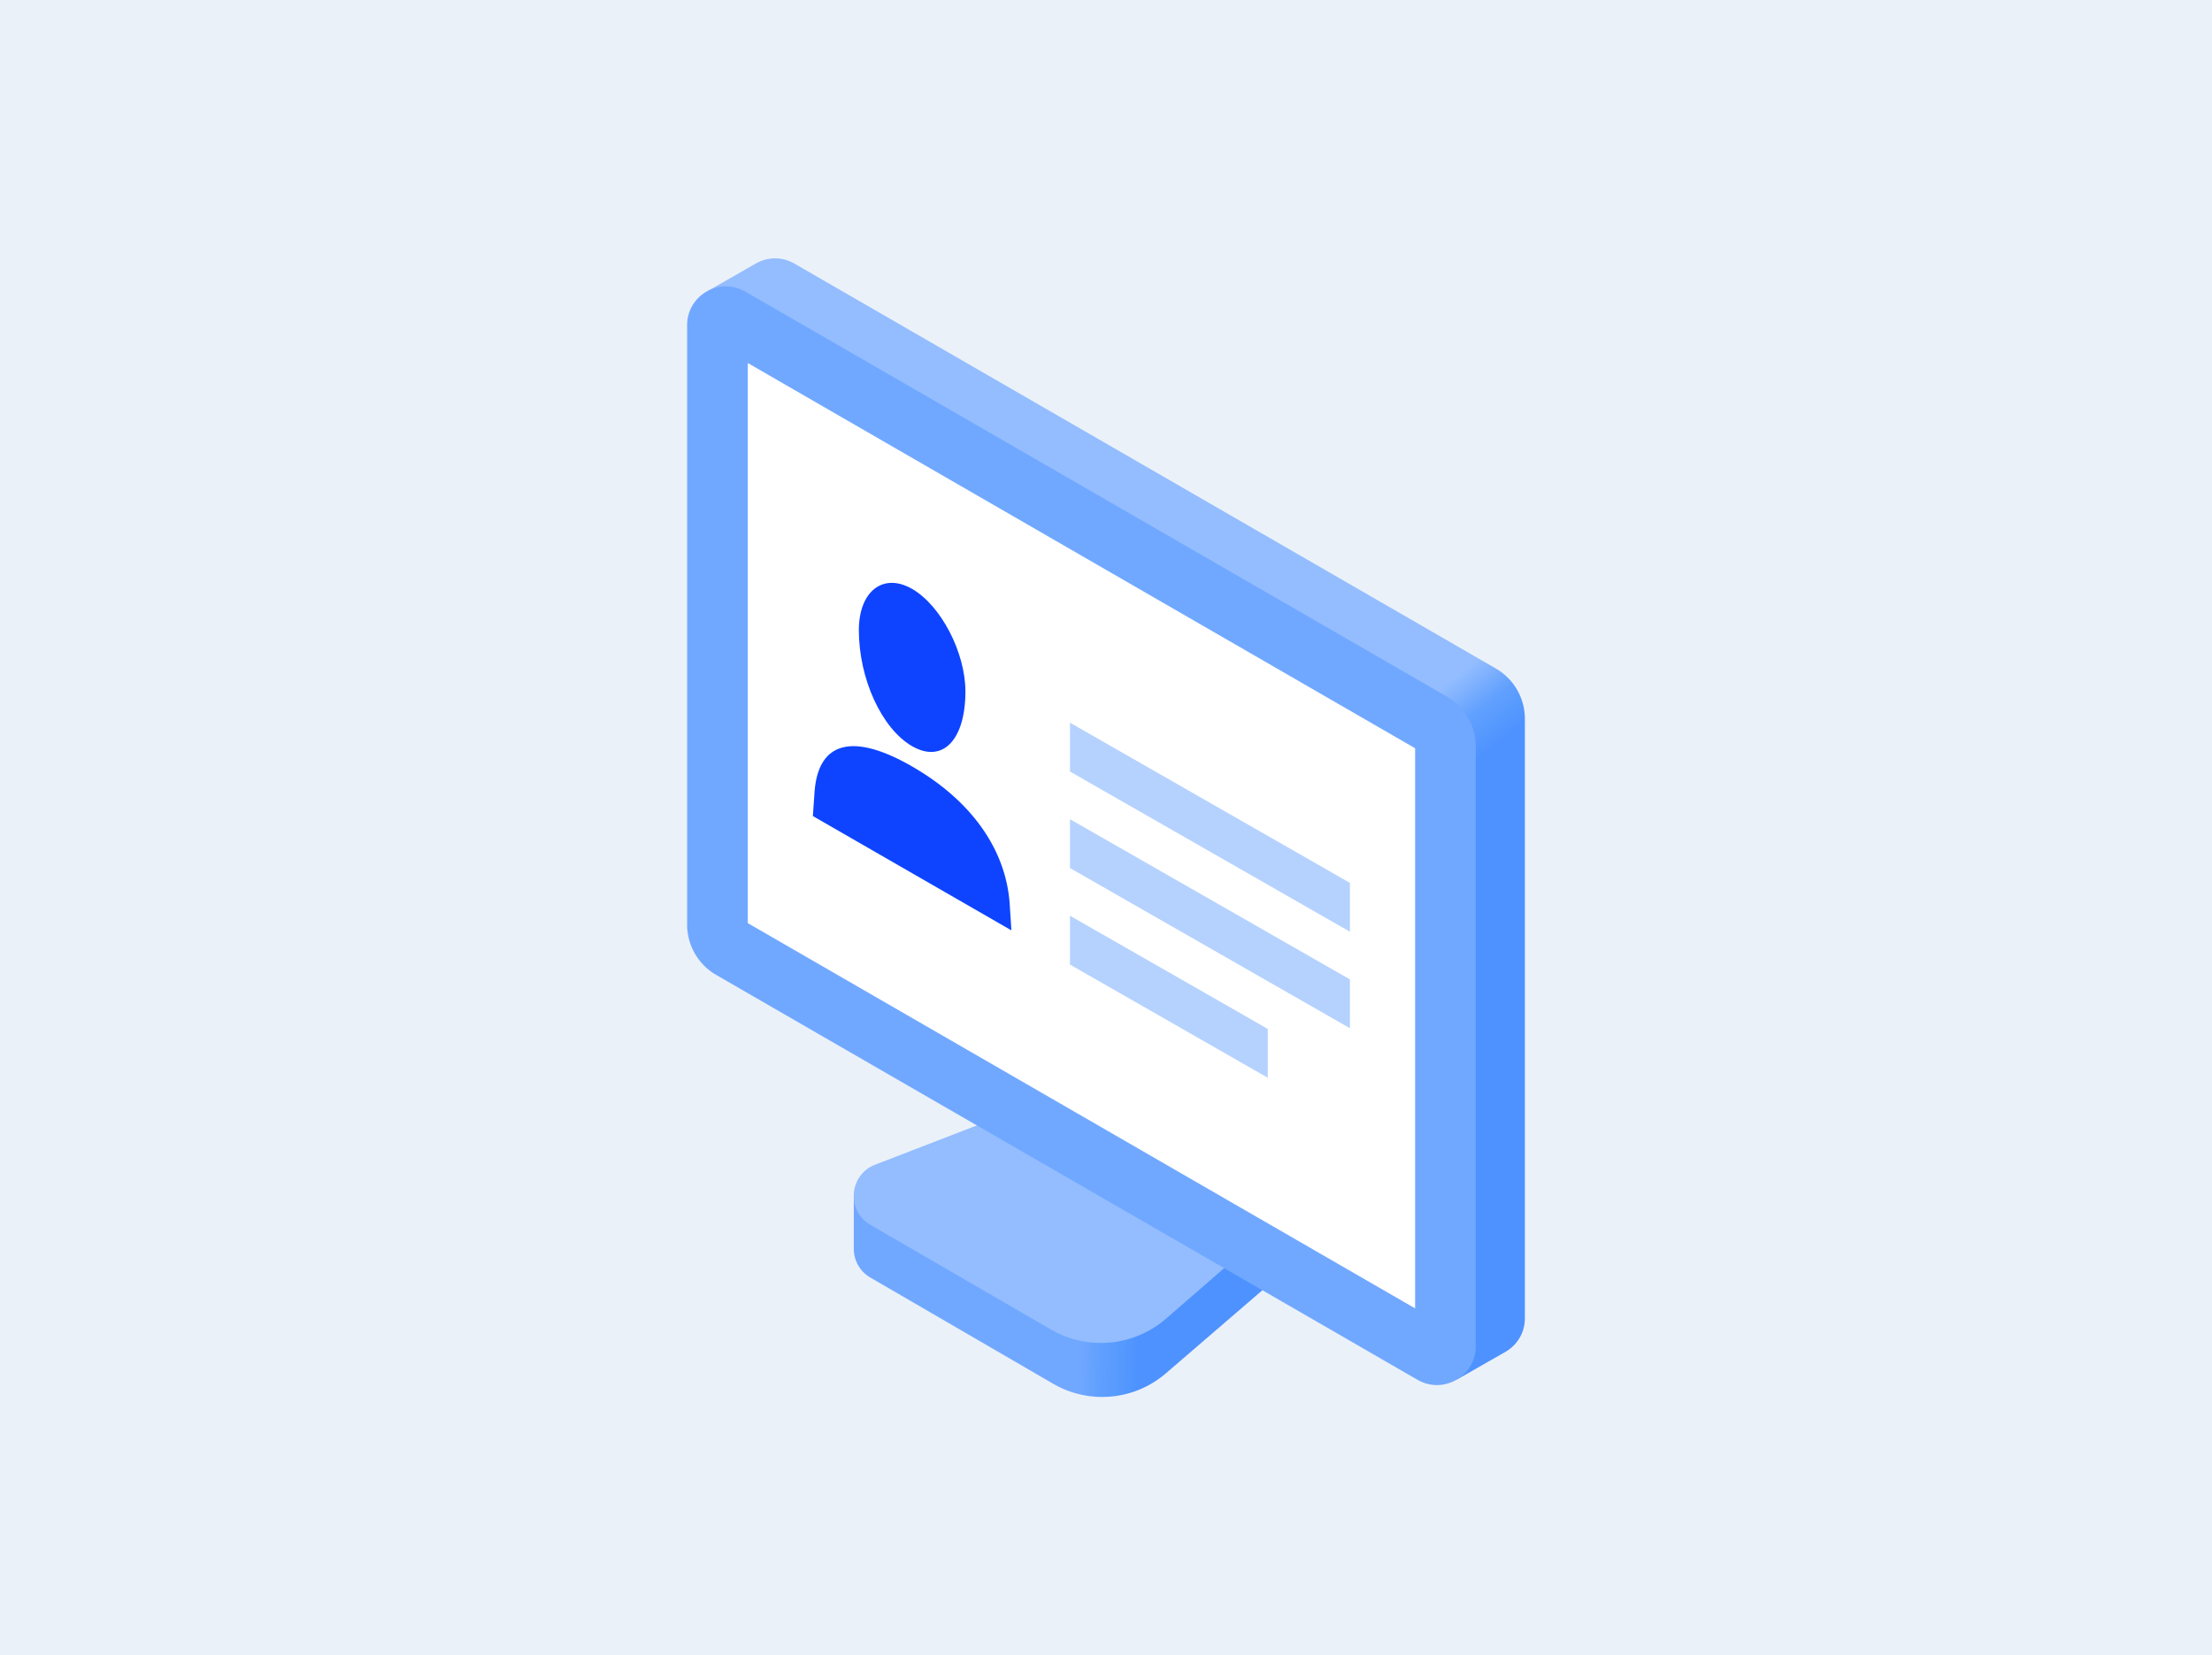
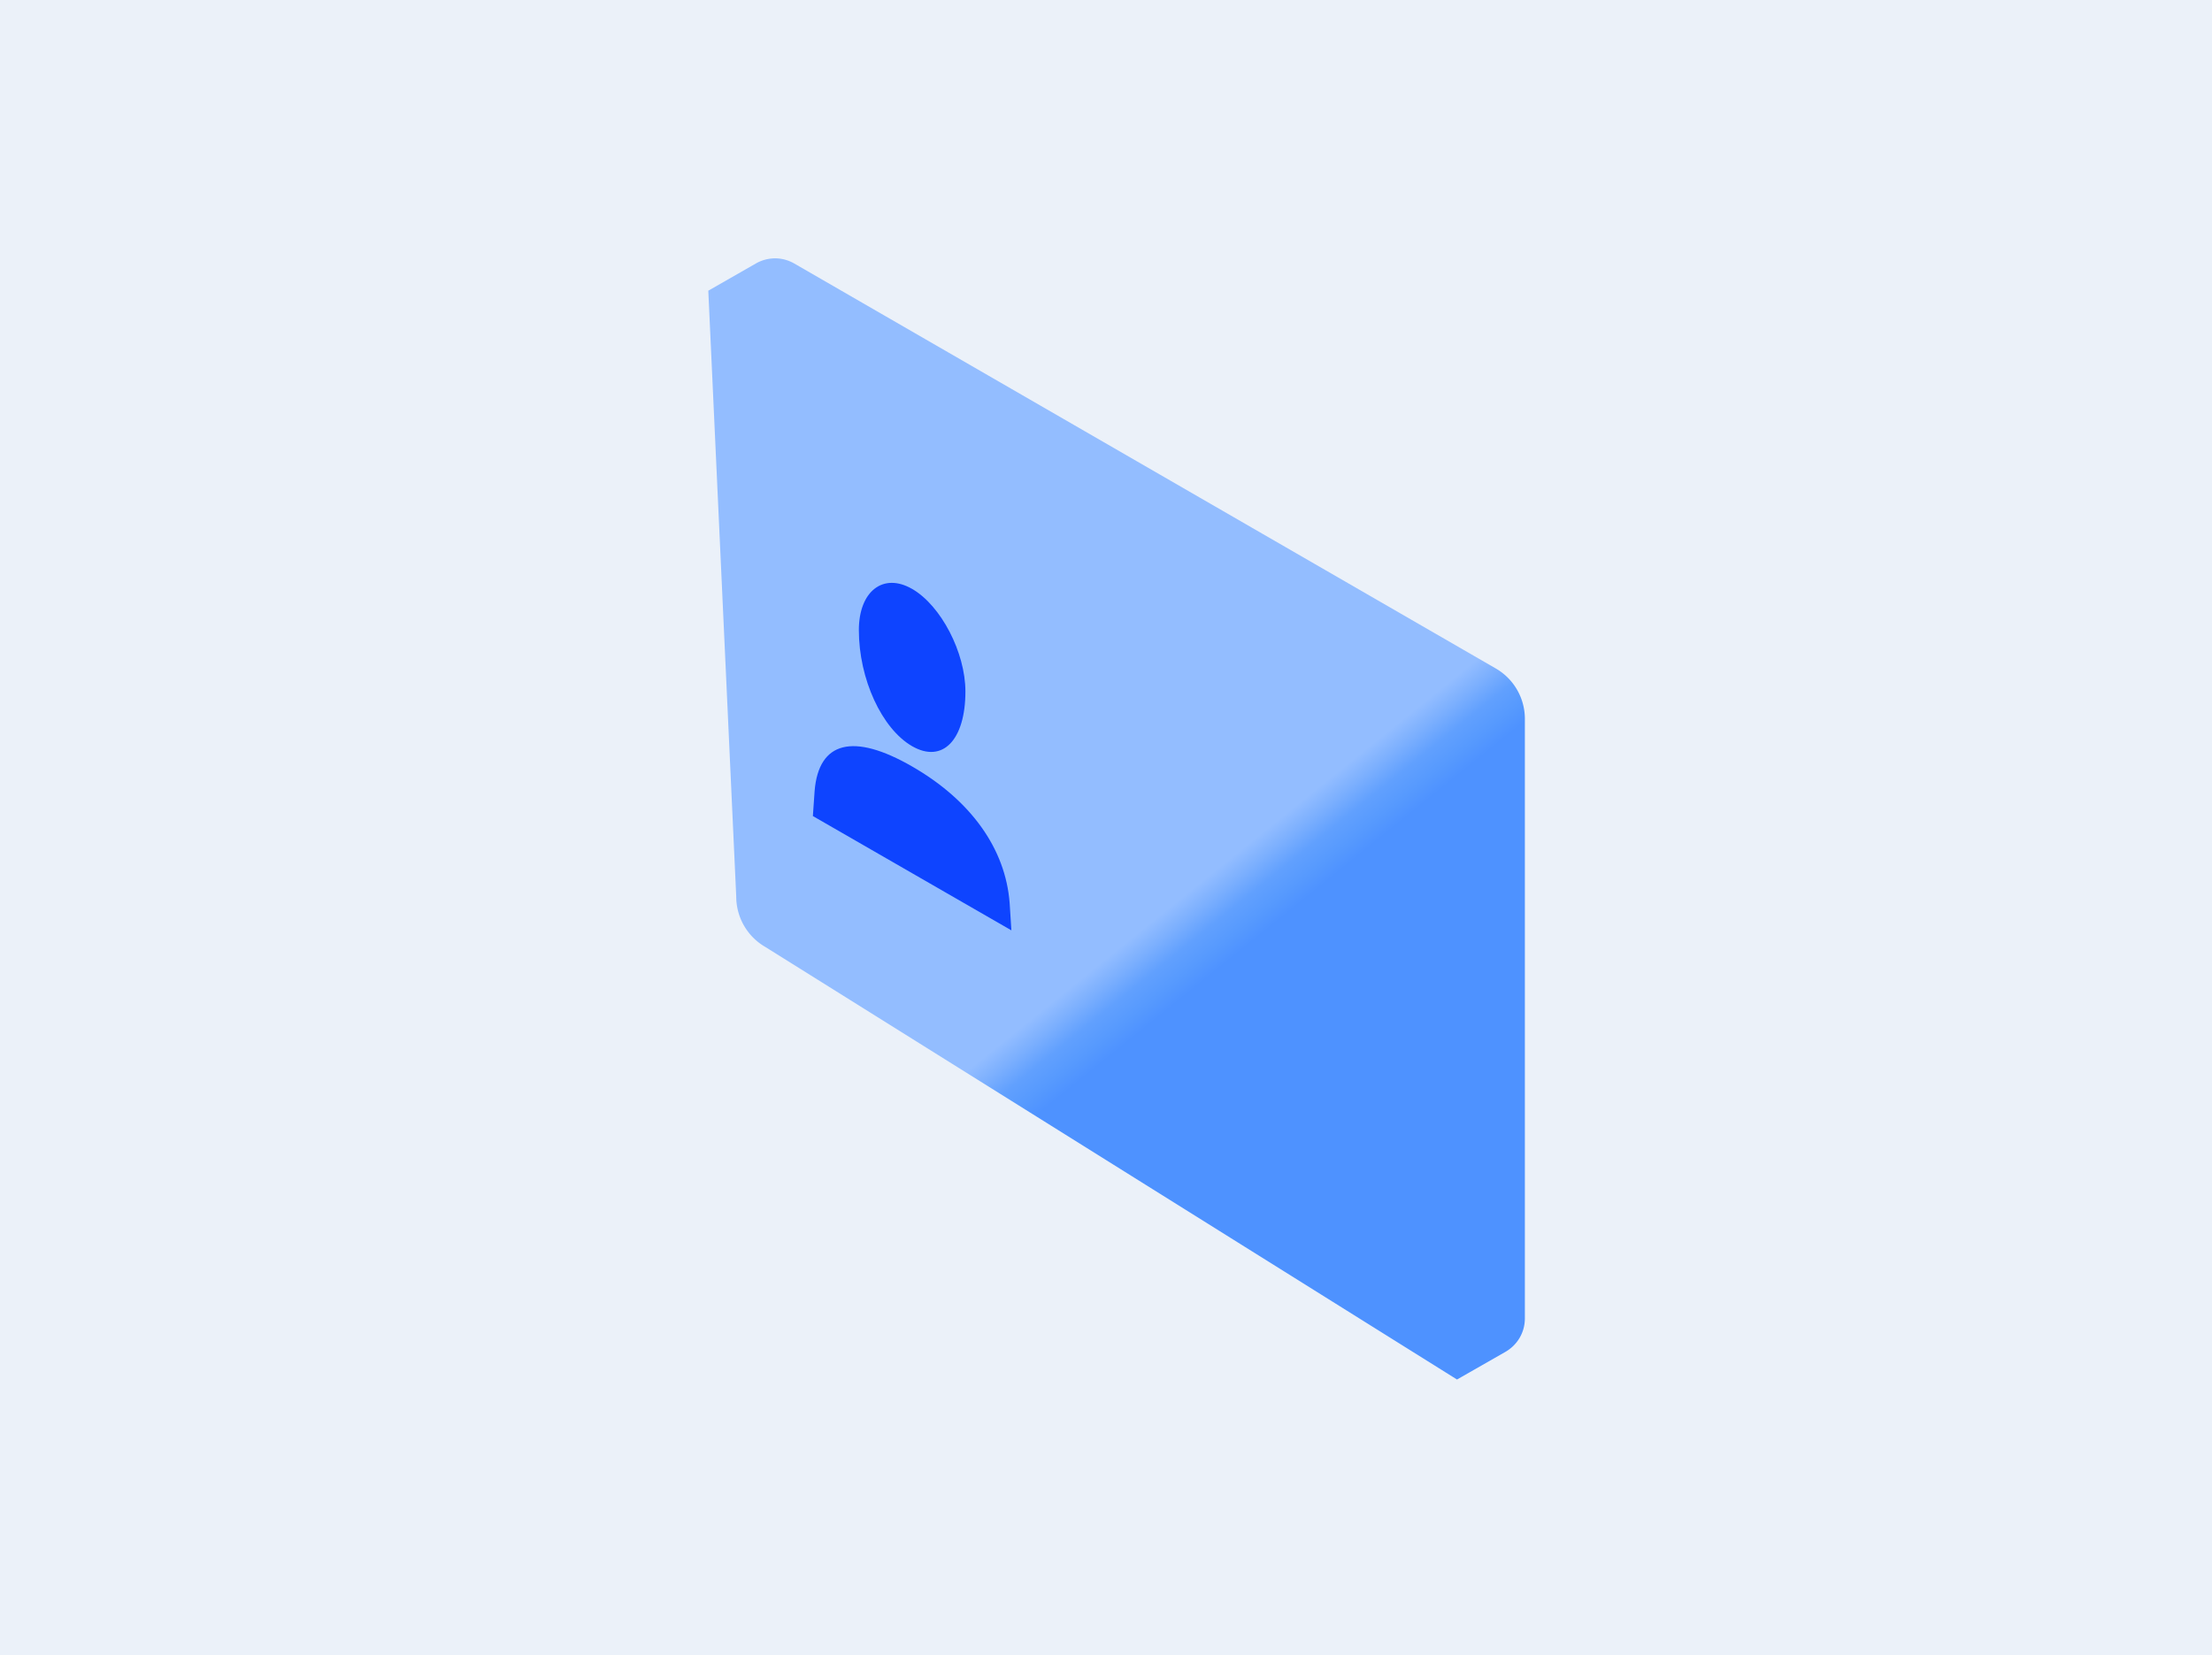
<svg xmlns="http://www.w3.org/2000/svg" xml:space="preserve" enable-background="new 0 0 256 256" viewBox="-43 0 342 256">
  <rect fill="#EBF1F9" height="256" width="342" x="-43" y="0" data-fill="EBF1F9" />
  <linearGradient gradientUnits="userSpaceOnUse" id="hemmo-0025-clinical-practice0" x1="141.656" x2="149.323" y1="137.133" y2="146.633">
    <stop offset="0" stop-color="#93BDFF" data-stop="93BDFF" />
    <stop offset=".006" stop-color="#93BDFF" data-stop="92BDFF" />
    <stop offset=".265" stop-color="#7BAFFE" data-stop="75AAFF" />
    <stop offset=".52" stop-color="#61A0FE" data-stop="5F9DFF" />
    <stop offset=".768" stop-color="#579AFE" data-stop="5295FF" />
    <stop offset="1" stop-color="#4E92FF" data-stop="4E92FF" />
  </linearGradient>
  <path d="M192.762 203.87v-92.697a9 9 0 0 0-4.5-7.794L79.83 40.768c-1.952-1.127-4.142-1.017-5.873-.071l-7.446 4.262 4.319 93.699a9 9 0 0 0 4.499 7.794l106.94 66.895 7.478-4.271c1.758-1.009 3.015-2.889 3.015-5.206z" fill="url(#hemmo-0025-clinical-practice0)" />
  <linearGradient gradientUnits="userSpaceOnUse" id="hemmo-0025-clinical-practice1" x1="124.193" x2="133.193" y1="196.909" y2="197.075">
    <stop offset="0" stop-color="#71A8FF" data-stop="71A8FF" />
    <stop offset=".314" stop-color="#61A0FE" data-stop="5F9DFF" />
    <stop offset=".668" stop-color="#579AFE" data-stop="5295FF" />
    <stop offset="1" stop-color="#4E92FF" data-stop="4E92FF" />
  </linearGradient>
-   <path d="m166.529 187.186-.1-8.575-37.337 25.132-40.088-18.589v7.983c0 1.83.975 3.521 2.558 4.44l28.264 16.424a15.095 15.095 0 0 0 17.433-1.612l29.27-25.203z" fill="url(#hemmo-0025-clinical-practice1)" />
-   <path d="M138.471 162.303 92.314 180.12c-4.057 1.566-4.495 7.133-.732 9.314l27.927 16.188a15.366 15.366 0 0 0 17.784-1.695l29.137-25.315-27.959-16.309z" fill="#93BDFF" data-fill="93BDFF" />
-   <path d="M185.17 208.198v-92.697a9 9 0 0 0-4.5-7.794L72.238 45.096c-1.937-1.119-4.109-1.018-5.834-.093-1.836.986-3.166 2.907-3.166 5.289v92.693a9 9 0 0 0 4.499 7.794l108.433 62.615c2 1.155 4.25 1.011 6 0 1.75-1.01 3-2.887 3-5.196z" fill="#71A8FF" data-fill="71A8FF" />
-   <path d="M72.617 142.766V56.145l103.174 59.575v86.624z" fill="#FFF" data-fill="FFF" />
-   <path d="m165.711 144.095-43.282-24.774v-7.555l43.282 24.774zm0 14.926-43.282-24.774v-7.555l43.282 24.774zm-12.701.102-30.581-17.504v7.555l30.581 17.504z" fill="#B5D2FF" data-fill="B5D2FF" />
  <path d="M98.026 115.401c4.697 2.705 8.238-.933 8.238-8.461 0-6.026-3.773-13.29-8.238-15.861-4.466-2.572-8.238.347-8.238 6.373 0 7.527 3.541 15.244 8.238 17.949zm15.075 24.248c-.634-8.379-5.987-15.876-15.076-21.11-9.087-5.233-14.44-3.902-15.076 3.778l-.27 3.89 30.693 17.676-.271-4.234z" fill="#0E44FF" data-fill="0E44FF" />
</svg>